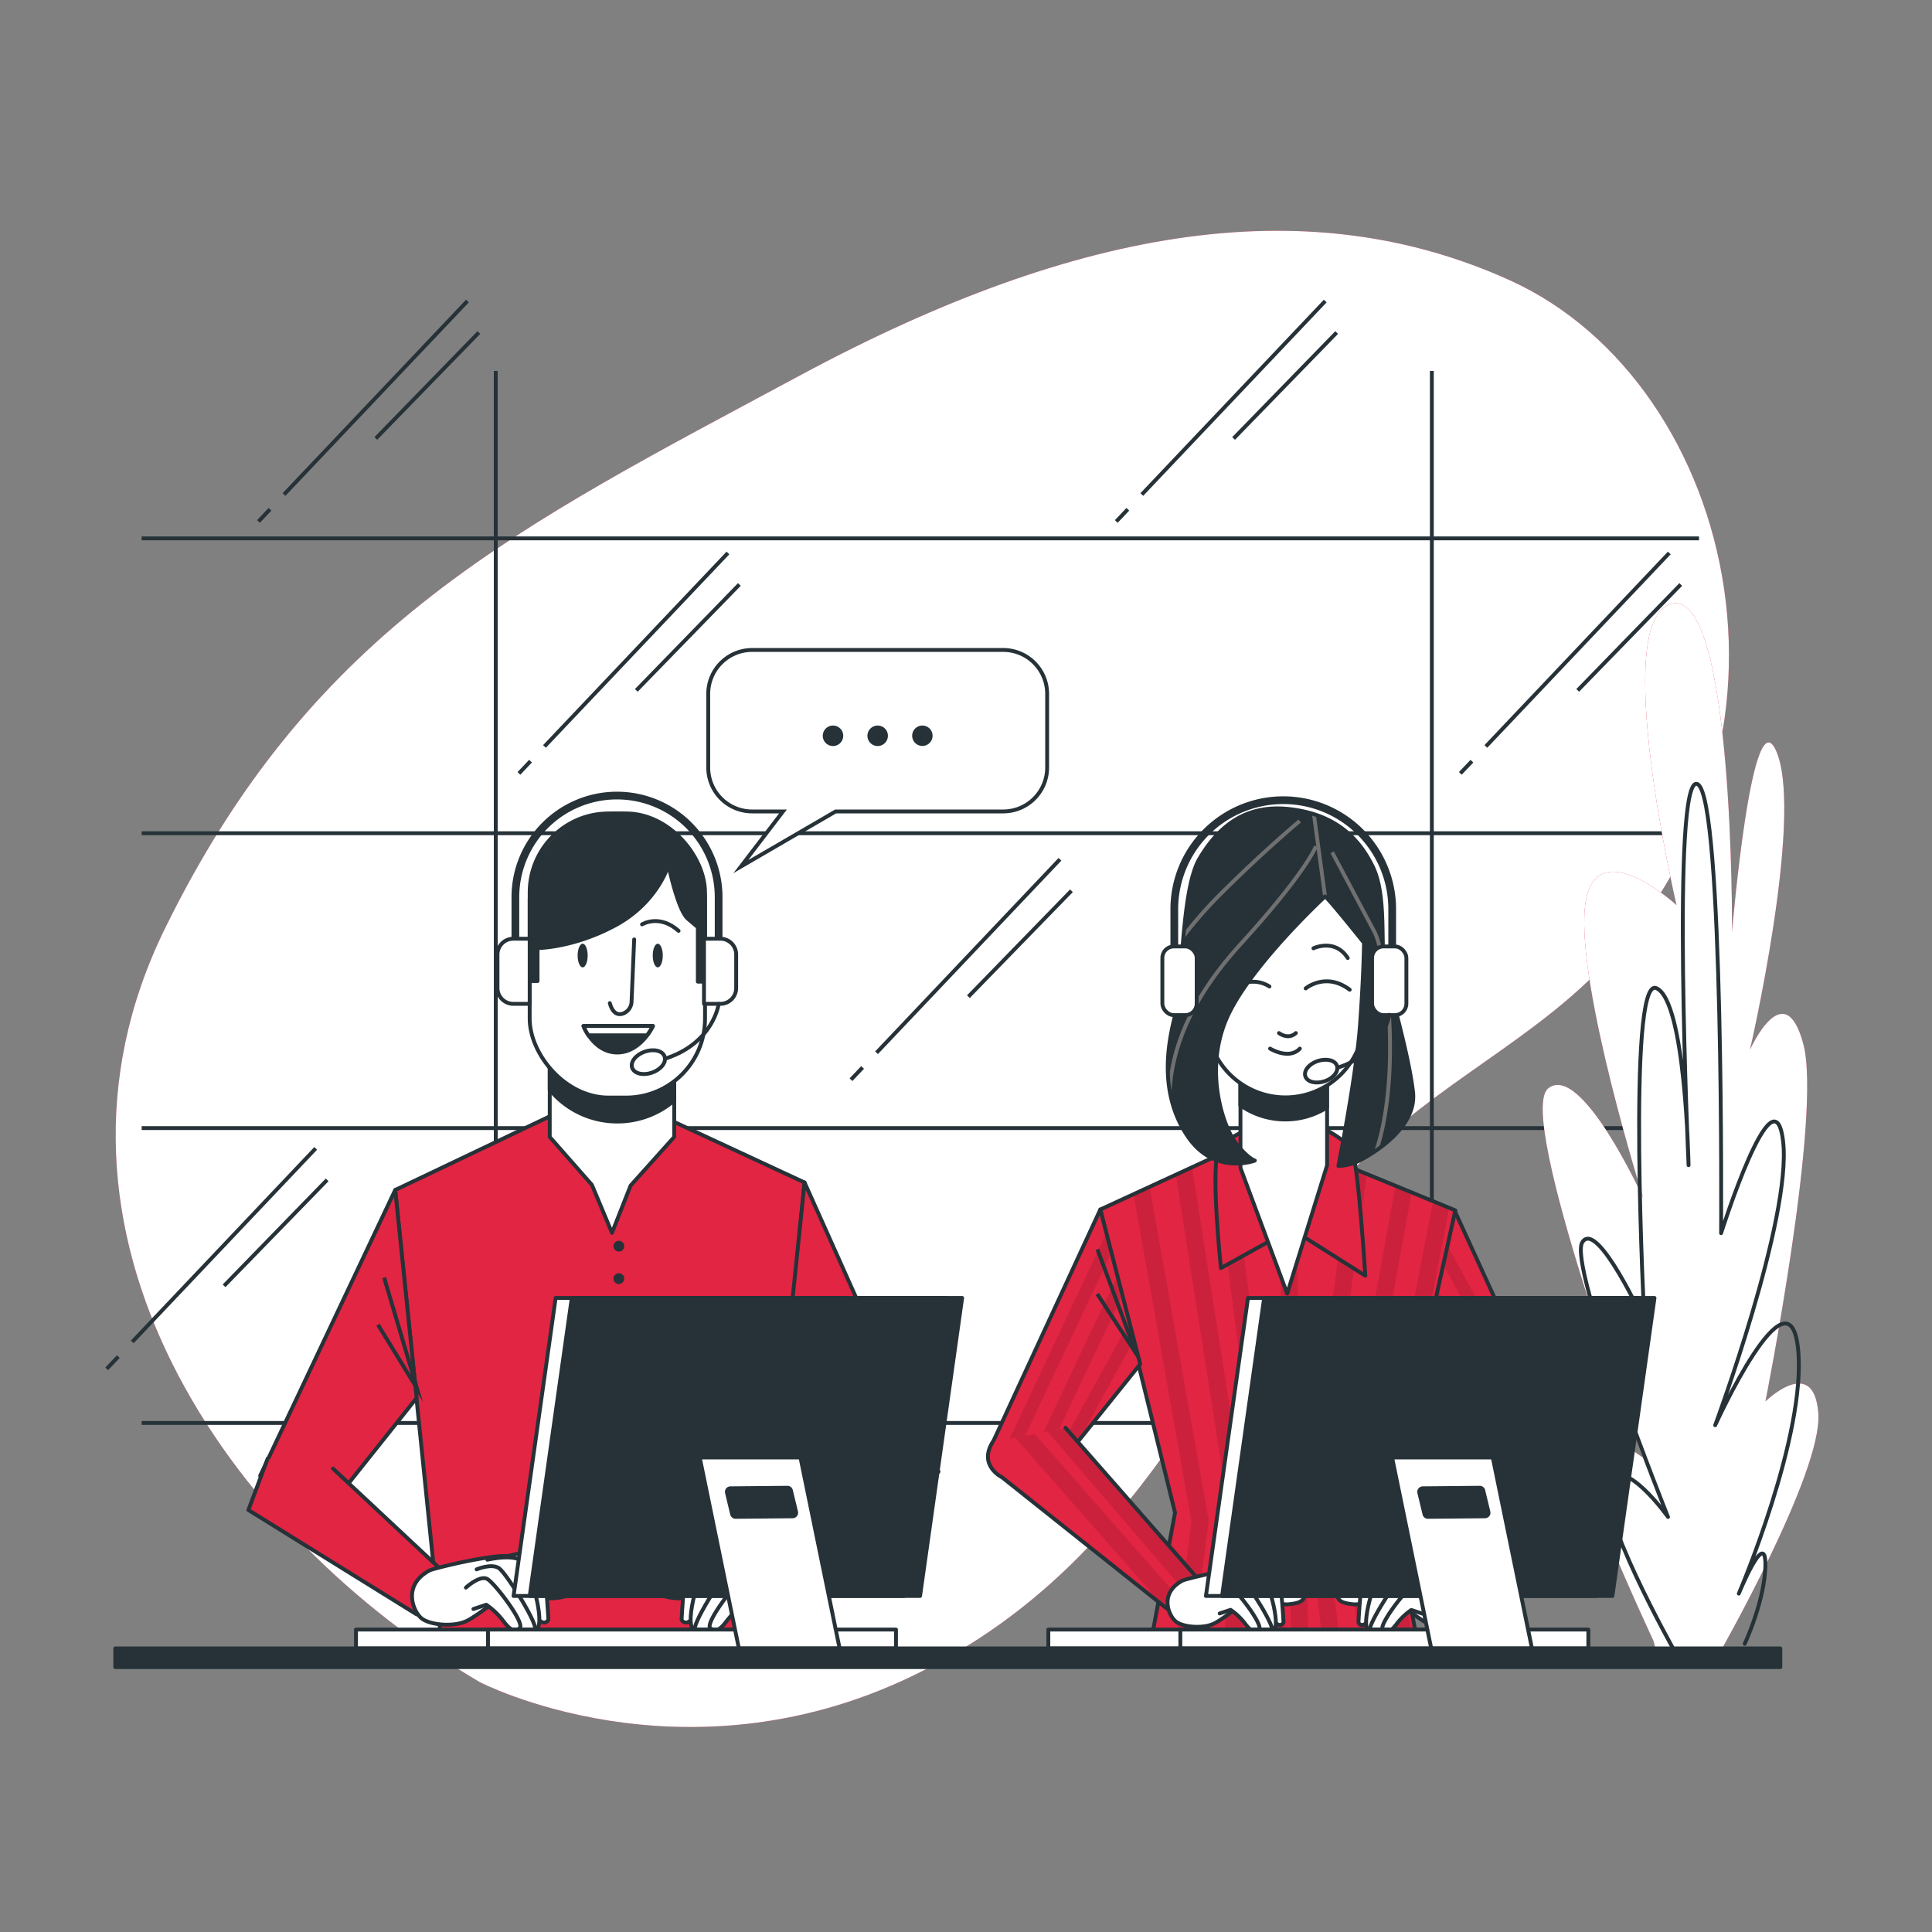
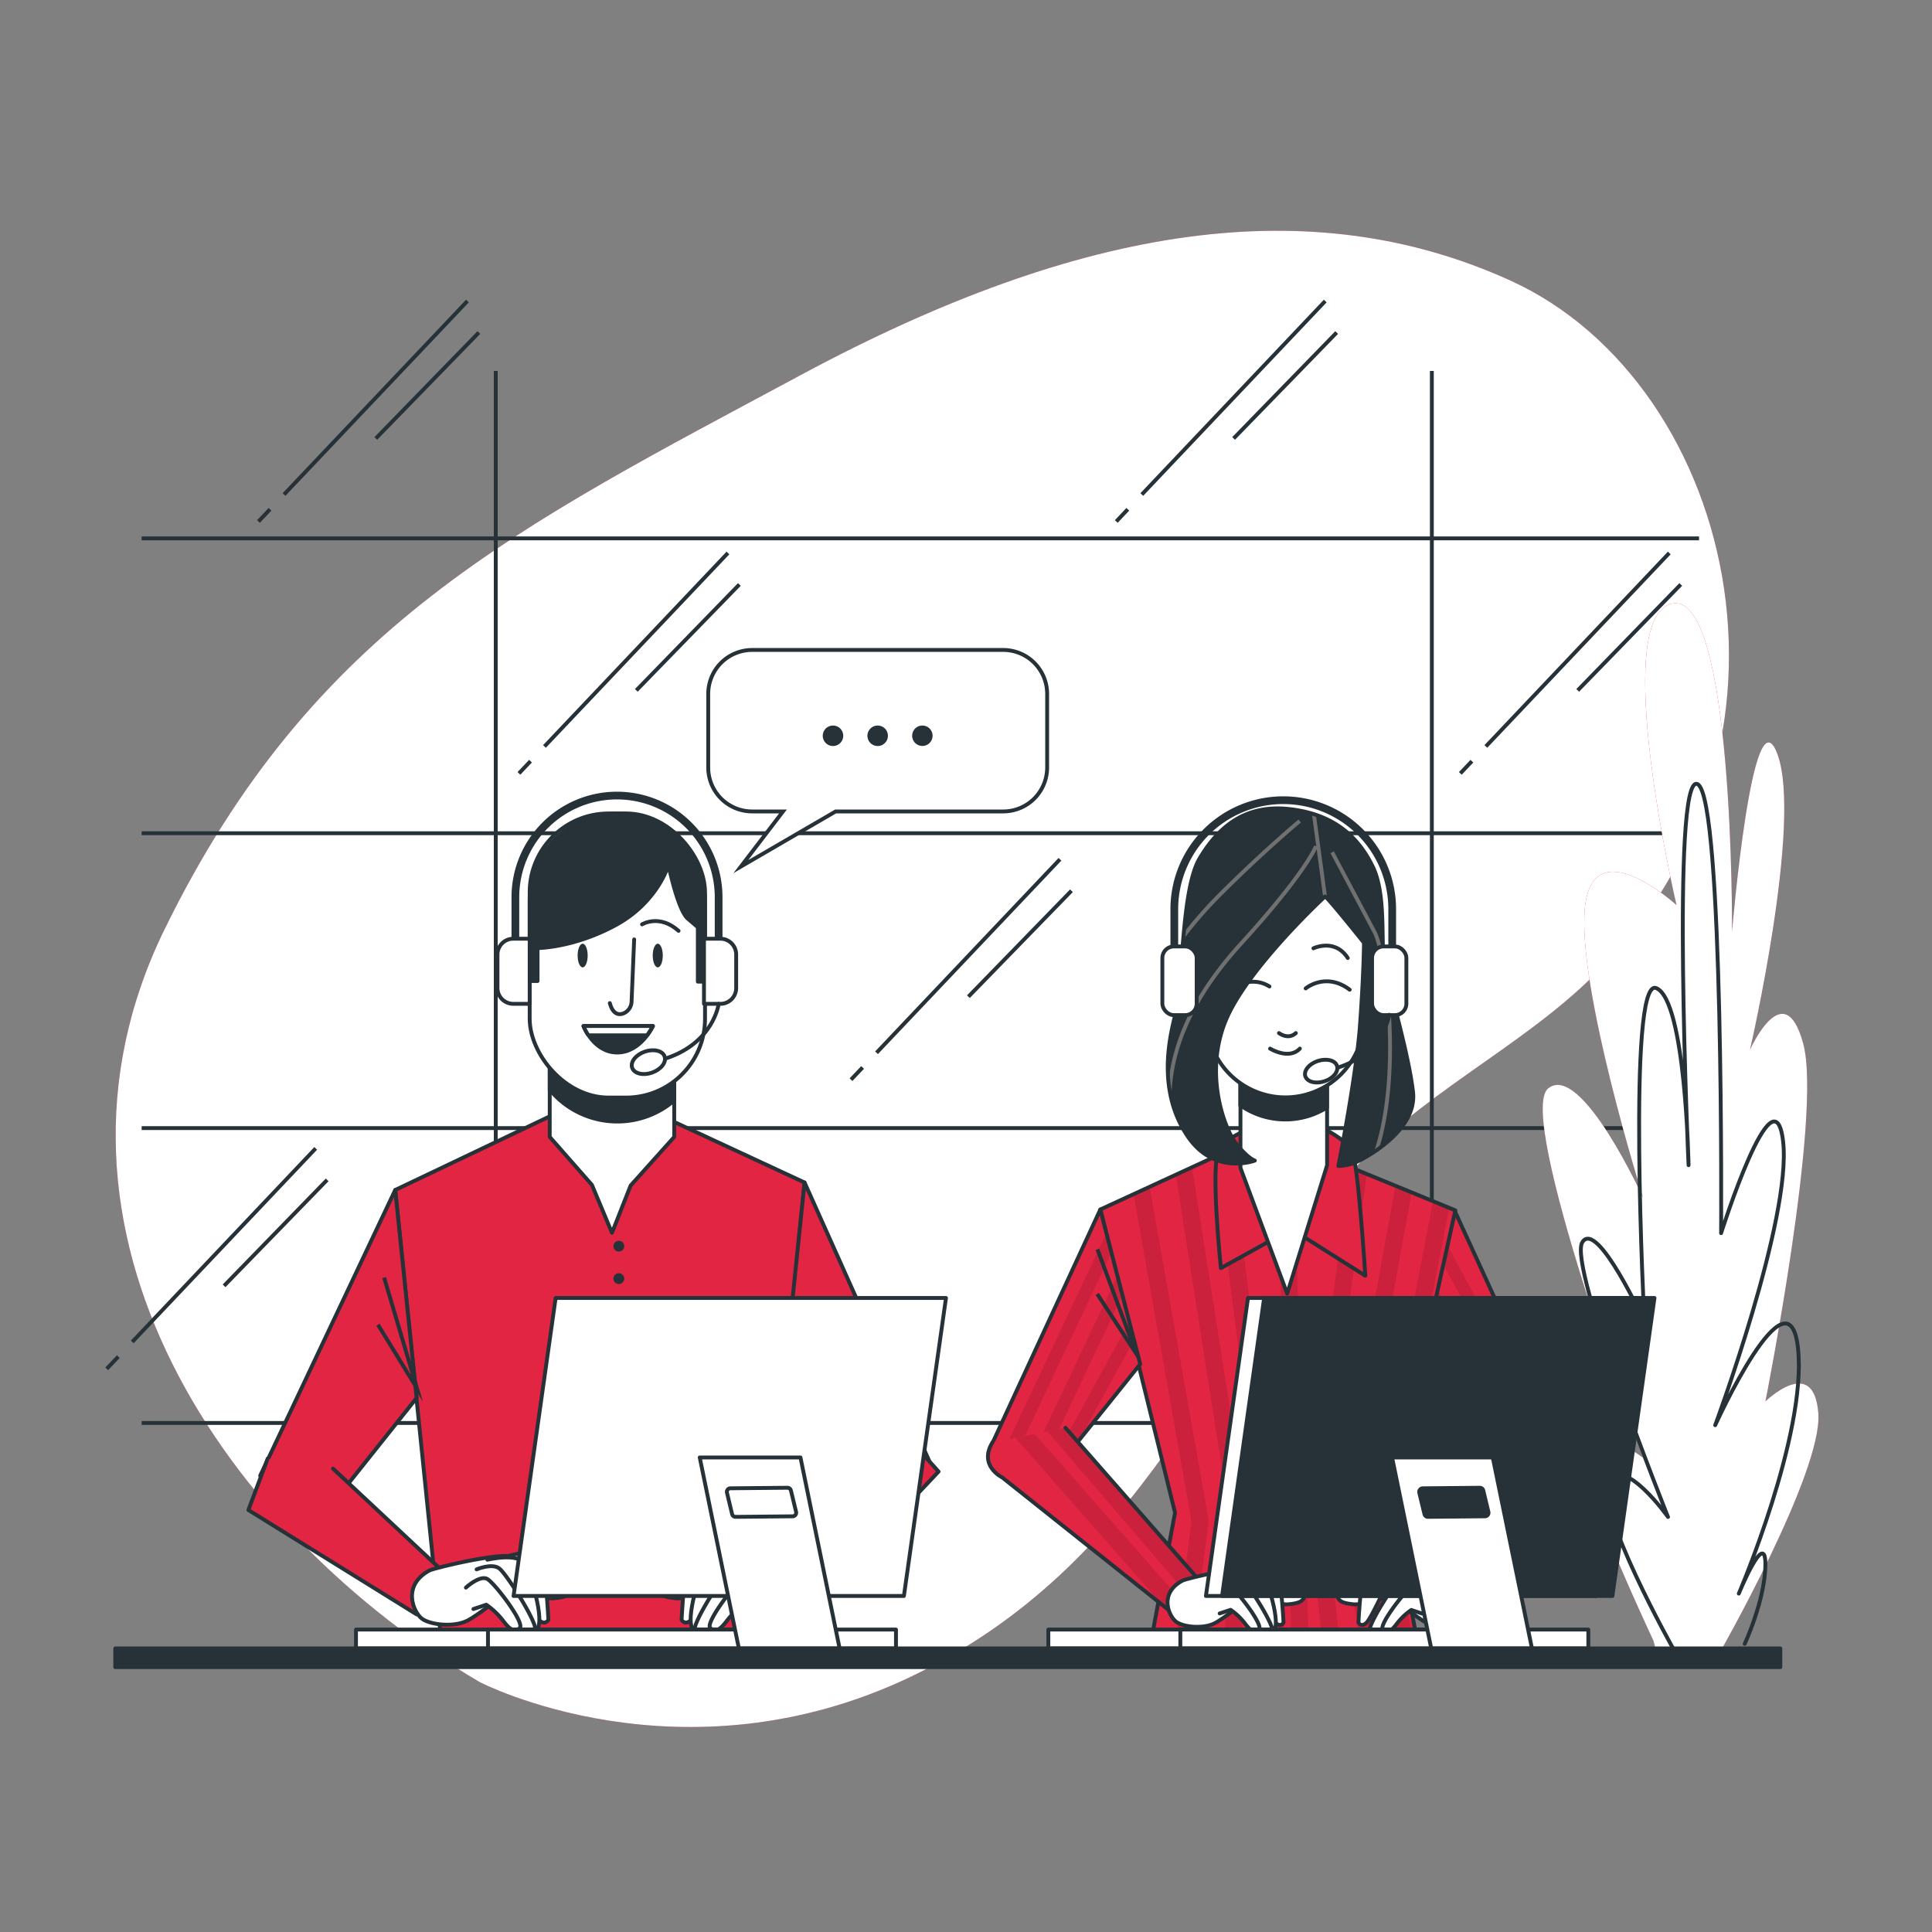
<svg xmlns="http://www.w3.org/2000/svg" viewBox="0 0 500 500">
  <rect x="0" y="0" width="500" height="500" fill="#808080" stroke="none" />
  <style>.B{stroke-linejoin:round}.C{stroke:#263238}.D{fill:#e22543}.E{stroke-linecap:round}.F{fill:#fff}.G{fill:none}.H{fill:#263238}.I{stroke-miterlimit:10}.J{opacity:.1}</style>
  <defs>
    <clipPath id="A">
      <path d="M376.42 313.24l27.85 60.78-17.52 4.94-20.66-25.72 10.33-40z" class="B C D" />
    </clipPath>
    <clipPath id="B">
      <path d="M321.03 296.31l-36.27 16.71 19.34 78.47-6.16 33.01h68.81l-6.81-35.87 16.7-75.39-38.03-15.61-17.58-1.32z" class="B C D" />
    </clipPath>
    <clipPath id="C">
      <path d="M284.76 313.02l-28.57 61.87 18.24 3.85 20.66-25.72-10.33-40z" class="B C D" />
    </clipPath>
    <clipPath id="D">
      <path d="M275.74,369.51l36.05,41.11-7,7.91-45.43-36.18s-6.23-3-2.49-9.1" class="B C D E" />
    </clipPath>
    <clipPath id="E">
      <path d="M383.68,370.83l-12,40.83,8.68,6.06,19.61-31.52s8.06-9.1,3-14.22" class="B C D E" />
    </clipPath>
    <clipPath id="F">
      <path d="M342.92 232s-20.08 18.54-25.68 32.05-.58 27.62 2.51 31.68 5 4.63 5 4.63-10.62 4.06-17.57-6.56-5.22-22.6-3.09-30.9 1.54-32.64 6.37-40.75 11.78-14.1 23.37-12.75 17.76 7.34 21.43 14.87 1.93 20.28 3.09 25.88 6.18 22.4 7.34 32.44-12.53 17.19-14.69 18.16a12.85 12.85 0 0 1-4.63 1s4.63-23.17 5.6-36.5S353 244 353 244s-9.11-11.42-10.08-12z" class="B C H" />
    </clipPath>
    <path id="G" d="M124.15 435.32s52.15 27.11 111.75-1.47 79-84 109.88-125.58c16.2-21.79 42.7-33.93 62.92-52.25C473.34 197.43 450 99.48 390.88 72.6c-51.21-23.27-110.36-14.93-183.65 24.46S81.13 161.88 42.65 240.38s16.66 156.95 81.5 194.94z" />
    <path id="H" d="M427.92 424.65s-24.76-52.76-19.38-54.28 16.66 6.88 16.66 6.88-33.1-88.7-24.53-95.58S425.24 310 425.24 310s-17.09-54.33-15.08-75 23.72-.76 23.72-.76-17.39-74.17-1.24-78 15.61 84.87 15.61 84.87 5.3-63.47 11.77-45.88-7.13 76.46-7.13 76.46 8.87-19.88 13.8-1.53-9.8 92.52-9.8 92.52 12.52-12.23 13.69 3.06-25.92 62.7-25.92 62.7L429.33 430z" />
    <path id="I" d="M376.42 313.24l27.85 60.78-17.52 4.94-20.66-25.72 10.33-40z" />
    <path id="J" d="M321.03 296.31l-36.27 16.71 19.34 78.47-6.16 33.01h68.81l-6.81-35.87 16.7-75.39-38.03-15.61-17.58-1.32z" />
    <path id="K" d="M284.76 313.02l-28.57 61.87 18.24 3.85 20.66-25.72-10.33-40z" />
    <path id="L" d="M275.74,369.51l36.05,41.11-7,7.91-45.43-36.18s-6.23-3-2.49-9.1" />
    <path id="M" d="M383.68,370.83l-12,40.83,8.68,6.06,19.61-31.52s8.06-9.1,3-14.22" />
    <path id="N" d="M342.92 232s-20.08 18.54-25.68 32.05-.58 27.62 2.51 31.68 5 4.63 5 4.63-10.62 4.06-17.57-6.56-5.22-22.6-3.09-30.9 1.54-32.64 6.37-40.75 11.78-14.1 23.37-12.75 17.76 7.34 21.43 14.87 1.93 20.28 3.09 25.88 6.18 22.4 7.34 32.44-12.53 17.19-14.69 18.16a12.85 12.85 0 0 1-4.63 1s4.63-23.17 5.6-36.5S353 244 353 244s-9.11-11.42-10.08-12z" />
  </defs>
  <use href="#G" class="D" />
  <use href="#G" opacity=".8" class="F" />
  <g class="C G I">
    <path d="M36.66 368.26h403.05M36.66 291.95h403.05M36.66 215.64h403.05M36.66 139.33h403.05" />
    <path d="M128.3 96v272.44M370.56 96v272.44M137.3 196.99l-3 3.16m54.09-57.04l-47.48 50.07m50.44-41.92l-26.67 27.41m216.25 18.32l-3 3.16m54.08-57.04l-47.47 50.07m50.44-41.92l-26.67 27.41M30.62 351.09l-3 3.16M81.7 297.2l-47.47 50.08m50.44-41.93l-26.68 27.42M69.88 131.8l-2.99 3.16m54.08-57.05L73.5 127.98m50.43-41.92l-26.67 27.41m194.62 18.33l-2.99 3.16m54.08-57.05l-47.47 50.07m50.43-41.92l-26.67 27.41m-96.02 162.79l-3 3.16m54.08-57.04l-47.47 50.07m50.44-41.92l-26.67 27.41" />
  </g>
  <use href="#H" class="D" />
  <use href="#H" opacity=".6" class="F" />
  <path d="M433.21 427s-20.64-36.7-16.82-43.59 15.29 9.18 15.29 9.18-26-65-22.17-71.11 16.06 20.65 16.06 20.65-4.59-89.46 3.05-86.41 8.38 45.83 8.38 45.83-4.58-101.69 2.3-98.63 6.12 116.22 6.12 116.22 13.76-43.59 16.05-23.71-17.58 73.41-17.58 73.41S463 326.78 465.33 349 450 412.42 450 412.42s6.88-16.82 6.88-7.65-5.35 20.65-5.35 20.65" class="B C E G" />
  <use href="#I" class="D" />
  <g clip-path="url(#A)">
    <g class="J">
      <path d="M371.39 332.7l-1.18 4.59 23.13 39.81 3.32-.93-25.27-43.47zm15.49 46.23l3.34-.94-21.52-34.87-1.15 4.47 19.33 31.34zm-12.63-57.3l-1.22 4.74 26.56 48.97 3.28-.93-28.62-52.78z" />
    </g>
  </g>
  <use href="#I" class="B C G" />
  <use href="#J" class="D" />
  <g clip-path="url(#B)">
    <g class="J">
      <path d="M321.36 424.5l1.39-31.26a2.2 2.2 0 0 0 0-.44l-14.25-90.71-4.2 1.93 14 89.25-1.39 31.23zm8.34-38.74v-.12l-11.3-88.12-4.23 2 11.1 86.67 2.86 38.36h4.46zm-20.92 38.74l4-30.51a2.22 2.22 0 0 0 0-.68l-15.25-86.15-4.17 1.92 15 84.67-4 30.75zm66.28-111.91l-4.19-1.72-15.29 79.07a2.27 2.27 0 0 0 0 .78l5.5 33.78h4.51L360 390.4l.13-.65-.22-1.12 3.35-15.09zm-40.08-7.3l-4.44.13 3.69 119.08h4.44l-3.69-119.21zm15.59 84.53l14.77-81.22-4.2-1.73-15 82.54a2 2 0 0 0 0 .77L352 424.5h4.51zm-8.07-2.76l11.23-83.23-4.25-1.74-11.42 84.65a2 2 0 0 0 0 .54l4.14 37.22h4.47z" />
    </g>
  </g>
  <use href="#J" class="B C G" />
  <use href="#K" class="D" />
  <g clip-path="url(#C)">
    <g class="J">
      <path d="M292.27 342.1l-19.9 36.21 2.06.43 4.76-5.93 14.29-26-1.21-4.71zm-1.79-6.92l-1.3-5.04-22.21 47.03 3.35.71 20.16-42.7zm-30.76 40.45l3.35.71 24.57-52.17-1.31-5.06-26.61 56.52z" />
    </g>
    <path d="M284.01 323.32l10.08 27.05-10.12-15.49" class="C G I" />
  </g>
  <use href="#K" class="B C G" />
  <use href="#L" class="D" />
  <g clip-path="url(#D)">
    <g class="J">
      <path d="M308.01 413.48l3.38-2.89-18.18-21.16-17.47-19.92-4.7.93 36.97 43.04zm-7.2 1.9l3.01 2.4 2.83-2.49-38.88-44.2-5.04.99 38.08 43.3z" />
    </g>
  </g>
  <g class="B C">
    <use href="#L" class="E G" />
    <g class="F">
      <path d="M306 409.07c1-.56 18.39-4.72 18.63-2.59s5.42 4.48 7.78 4.48 4.72-1.89 5.19.94-2.12 3.07-4.24 3.3-9.44-2.12-9.44-2.12-6.84 5.66-9.67 7.07-8 1-9.9-.47-4.47-7.31 1.65-10.61z" />
      <g class="E">
        <path d="M322.05,406.24s6.6-1.89,8-1.18,2.13,14.86,2.13,14.86-.71,1.41-2.13,0-6.13-12-6.13-12" />
        <path d="M318.74,406.71s6.84-1.65,8.26.94,4.95,14.15,2.12,14.63-3.77-3.31-3.77-3.31l-4.48-8.25-3.07-.47" />
        <path d="M316.39,408.83s3.3-1.41,4.95-.23,9.2,13.2,7.78,13.68-4.72.23-5.19-.71-6.6-9-6.6-9" />
        <path d="M314,412.84s3.06-2.83,4.71-1.88,8.49,9.9,7.08,10.84-2.36,0-3.77-1.88a16.5,16.5,0,0,0-3.54-3.3l-2.83.94" />
      </g>
    </g>
  </g>
  <use href="#M" class="D" />
  <g clip-path="url(#E)">
    <g class="J">
      <path d="M380.63 417.23l.15-.25 16.61-45.33-4.64-.28-16.05 43.82 1.8 1.25 2.13.79zm-8.93-5.54l3.77 2.64 15.5-42.94-.43-.15-4.15-.25-14.69 40.7zm32.64-37.32a5.62 5.62 0 0 0-1.42-2.39l-2.38-.14L388 405.43l11.92-19.18z" />
    </g>
  </g>
  <g class="B C">
    <use href="#M" class="E G" />
    <g class="F">
      <path d="M377.72 409.07c-1-.56-18.4-4.72-18.63-2.59s-5.43 4.48-7.78 4.48-4.72-1.89-5.19.94 2.12 3.07 4.24 3.3 9.44-2.12 9.44-2.12 6.84 5.66 9.67 7.07 8 1 9.9-.47 4.48-7.31-1.65-10.61z" />
      <g class="E">
        <path d="M361.68,406.24s-6.6-1.89-8-1.18-2.12,14.86-2.12,14.86.71,1.41,2.12,0,6.14-12,6.14-12" />
-         <path d="M365,406.71s-6.83-1.65-8.25.94-5,14.15-2.12,14.63,3.77-3.31,3.77-3.31l4.48-8.25,3.07-.47" />
        <path d="M367.34,408.83s-3.3-1.41-4.95-.23-9.2,13.2-7.78,13.68,4.71.23,5.19-.71,6.6-9,6.6-9" />
        <path d="M369.7,412.84S366.64,410,365,411s-8.49,9.9-7.07,10.84,2.36,0,3.77-1.88a16.5,16.5,0,0,1,3.54-3.3l2.83.94" />
      </g>
    </g>
    <path d="M323.66 292.13s-5.71 1.76-8.13 5.28.44 30.77.44 30.77l18.25-10.11 19.12 12.09s-1.76-27.91-3.3-31.87-11.21-8.57-14.51-8.13-11.87 1.97-11.87 1.97z" class="D" />
    <path d="M321.03 276.97v25.28l12.09 32.53 10.33-33.19v-24.84l-22.42.22z" class="F" />
    <path d="M321,286.05a20.23,20.23,0,0,0,11.65,3.67h0a20.2,20.2,0,0,0,10.77-3.1v-9.87L321,277Z" class="H" />
    <path d="M332.68,284h0a20.37,20.37,0,0,1-20.37-20.36L308.72,235a24,24,0,0,1,24-24h0a24,24,0,0,1,24,24L353,263.6A20.36,20.36,0,0,1,332.68,284Z" class="F" />
    <path d="M337.91 255.8s5.19-4.35 11.39.34m-20.77-.84a7.86 7.86 0 0 0-5.19-1.17m16.58-8.71s5.53-2.68 8.88 2.51M331 267.36s2.35 1.84 4.36 0m-6.66 4.02s4.86 3 7.7 0" class="E G" />
  </g>
  <use href="#N" class="H" />
  <g clip-path="url(#F)" stroke="#707070" class="G I">
    <path d="M340.57 219s-2.37 6.53-19.42 25.24-21.68 36.56-16.5 54m31.71-85.76s-9.38 7.77-21 19.41a108.81 108.81 0 0 0-18.12 24.27m47.53-35.59l11 20.71c3.88 7.77 8.42 51.44-5.17 67m-10.68-98.39l3 22.11" />
  </g>
  <g class="B C">
    <use href="#N" class="G" />
    <g class="F">
      <rect x="300.82" y="244.94" width="8.88" height="17.77" rx="2.96" />
      <rect x="355.09" y="244.94" width="8.88" height="17.77" rx="2.96" />
    </g>
    <g class="G">
      <path d="M360.3,244.94v-9.66a28.19,28.19,0,0,0-28.19-28.19h0a28.2,28.2,0,0,0-28.2,28.19v9.66" stroke-width="2" />
      <path d="M359.53,262.62s-1.25,9.67-13.08,13.61" class="E" />
      <path d="M346 275.81c.5 1.45-.91 3.25-3.16 4s-4.46.24-5-1.21.91-3.25 3.15-4 4.54-.24 5.01 1.21z" />
    </g>
    <path d="M143.6 288.28l-41.32 19.69 11.92 116.77h82.37l11.65-118.71L169.39 288l-25.79.28z" class="D" />
  </g>
  <g class="H">
    <circle cx="160.16" cy="322.51" r="1.4" />
    <path d="M161.56 330.91a1.4 1.4 0 1 1-1.4-1.4 1.4 1.4 0 0 1 1.4 1.4z" />
  </g>
  <g class="B C">
    <path d="M174.49 294.24l-11.29 12.59-4.82 12.23-5.19-12.41-10.92-12.41V272.2h32.22v22.04z" class="F" />
    <path d="M142.27,282a22.62,22.62,0,0,0,17.5,8.25h0a22.56,22.56,0,0,0,14.72-5.44V272.2H142.27Z" class="H" />
    <rect x="137.08" y="210.52" width="45.38" height="73.53" rx="20.42" class="F" />
    <path d="M164.12,243.12l-.67,16.07a3.4,3.4,0,0,1-2.29,3.15c-1.21.37-2.59,0-3.34-2.73" class="E G" />
    <path d="M151 265.53h18s-3.15 6.86-9.26 6.86-8.74-6.86-8.74-6.86z" class="H" />
-     <path d="M152.28 267.94h15.16a14.77 14.77 0 0 0 1.5-2.41H151a13.11 13.11 0 0 0 1.28 2.41z" class="F" />
+     <path d="M152.28 267.94h15.16a14.77 14.77 0 0 0 1.5-2.41H151a13.11 13.11 0 0 0 1.28 2.41" class="F" />
  </g>
  <g class="H">
    <ellipse cx="150.79" cy="247.29" rx="1.3" ry="3.06" />
    <ellipse cx="170.23" cy="247.29" rx="1.3" ry="3.06" />
  </g>
  <g class="C">
    <g class="B">
      <path d="M166.16,239.23s4.44-2.78,9.45,1.67" class="E G" />
      <path d="M159.77 210.52h0a22.69 22.69 0 0 0-22.69 22.69v20.67h.19 1.85v-8.52s9.26 0 20.19-5.92S173 223.86 173 223.86s2.41 11.67 5 13.89l2.6 2.22v14.08h1.85v-20.84a22.69 22.69 0 0 0-22.68-22.69z" class="H" />
      <path d="M132.83 242.94h4.25a0 0 0 0 1 0 0v16.85a0 0 0 0 1 0 0h-4.25a4.08 4.08 0 0 1-4.08-4.08V247a4.08 4.08 0 0 1 4.08-4.06zm53.61 16.85h-4.25 0v-16.85h0 4.25a4.08 4.08 0 0 1 4.08 4.08v8.71a4.08 4.08 0 0 1-4.08 4.06z" class="F" />
      <g class="G">
        <path d="M133.38,242.94V232.19a26.3,26.3,0,0,1,26.3-26.3h0a26.31,26.31,0,0,1,26.3,26.3v10.75" stroke-width="2" />
        <path d="M186,259.79s-1.3,10-13.52,14.08" class="E" />
        <path d="M172 273.43c.52 1.5-.94 3.36-3.26 4.17s-4.62.24-5.14-1.26.94-3.36 3.26-4.17 4.65-.24 5.14 1.26z" />
      </g>
      <path d="M102.28 307.97l-34.95 73.95 14.42 12.58 26.07-32.72-5.54-53.81z" class="D" />
    </g>
    <path d="M99.41 330.64l8.49 28.64-10.08-16.45" class="G I" />
    <g class="B D">
      <path d="M208.22 306.03l33.28 74.33-20.52 8.88-18.31-29.4 5.55-53.81z" />
      <path d="M86.19 380.08l29.95 28.01-8.32 9.71-43.54-27.01 5-13.31" class="E" />
    </g>
    <g class="F B">
      <path d="M111.15 406.43c1.22-.66 21.63-5.55 21.91-3.05s6.38 5.27 9.15 5.27 5.55-2.22 6.1 1.11-2.49 3.6-5 3.88-11.09-2.5-11.09-2.5-8 6.66-11.37 8.33-9.43 1.1-11.65-.56-5.26-8.6 1.95-12.48z" />
      <g class="E">
        <path d="M130 403.1s7.77-2.22 9.43-1.38 2.5 17.47 2.5 17.47-.84 1.66-2.5 0-7.2-14.19-7.2-14.19" />
        <path d="M126.13,403.66s8-1.94,9.7,1.11,5.83,16.64,2.5,17.19-4.44-3.88-4.44-3.88l-5.27-9.71-3.6-.55" />
        <path d="M123.35,406.15s3.89-1.66,5.83-.27S140,421.41,138.33,422s-5.55.28-6.1-.83-7.77-10.54-7.77-10.54" />
        <path d="M120.58,410.87s3.61-3.33,5.55-2.22,10,11.65,8.32,12.76-2.78,0-4.44-2.22a19.43,19.43,0,0,0-4.16-3.89l-3.33,1.11" />
      </g>
    </g>
    <path d="M215.95 373l-17.56 37.06 11.3 5.97 33.21-35.19-9.53-10.55" class="B D E" />
    <g class="F">
      <path d="M207.18 406.43c-1.22-.66-21.64-5.55-21.91-3.05s-6.38 5.27-9.16 5.27-5.54-2.22-6.1 1.11 2.5 3.6 5 3.88 11.09-2.5 11.09-2.5 8 6.66 11.37 8.33 9.43 1.1 11.65-.56 5.27-8.6-1.94-12.48z" class="B" />
      <g class="E B">
        <path d="M188.32,403.1s-7.77-2.22-9.43-1.38-2.5,17.47-2.5,17.47.83,1.66,2.5,0S186.1,405,186.1,405" />
        <path d="M192.2,403.66s-8-1.94-9.71,1.11S176.67,421.41,180,422s4.43-3.88,4.43-3.88l5.27-9.71,3.61-.55" />
        <path d="M195,406.15s-3.88-1.66-5.82-.27S178.33,421.41,180,422s5.54.28,6.1-.83,7.76-10.54,7.76-10.54" />
        <path d="M197.75,410.87s-3.61-3.33-5.55-2.22-10,11.65-8.32,12.76,2.77,0,4.44-2.22a19.43,19.43,0,0,1,4.16-3.89l3.33,1.11" />
      </g>
      <path d="M259.66 168.21h-65a11.37 11.37 0 0 0-11.37 11.36v19A11.37 11.37 0 0 0 194.64 210h8l-10.91 14.27L216.26 210h43.4A11.37 11.37 0 0 0 271 198.6v-19a11.37 11.37 0 0 0-11.34-11.39z" class="I" />
    </g>
  </g>
  <path d="M218.23 190.41a2.65 2.65 0 1 1-2.65-2.64 2.65 2.65 0 0 1 2.65 2.64zm11.56 0a2.65 2.65 0 1 1-2.64-2.64 2.64 2.64 0 0 1 2.64 2.64zm11.56 0a2.64 2.64 0 1 1-2.64-2.64 2.64 2.64 0 0 1 2.64 2.64z" class="H" />
  <g class="B C F">
    <path d="M271.31 421.73h121.14v4.89H271.31z" />
    <path d="M305.47 421.73h105.59v4.89H305.47zm107.64-8.69H312.09l10.89-77.13H424l-10.89 77.13z" />
  </g>
  <path d="M417.29 413.04H316.27l10.89-77.13h101.02l-10.89 77.13z" class="B C H" />
  <g class="F B C">
    <path d="M386.33 377.19l10.14 49.42H370.4l-10.13-49.42zm-17.68 14.67a.92.92 0 0 0 .9.7l14.77-.14a.92.92 0 0 0 .88-1.14l-1.33-5.54a.93.93 0 0 0-.9-.71l-14.77.14a.93.93 0 0 0-.89 1.14zM92.13 421.73h121.14v4.89H92.13z" />
    <path d="M126.29 421.73h105.59v4.89H126.29zm107.64-8.69H132.91l10.89-77.13h101.02l-10.89 77.13z" />
  </g>
-   <path d="M238.11 413.04H137.09l10.89-77.13H249l-10.89 77.13z" class="B C H" />
  <path d="M207.16,377.19l10.13,49.42H191.22l-10.13-49.42Zm-17.69,14.67a.93.93,0,0,0,.9.7l14.77-.14a.93.93,0,0,0,.89-1.14l-1.34-5.54a.92.92,0,0,0-.9-.71l-14.77.14a.92.92,0,0,0-.88,1.14Z" class="B C F" />
  <path d="M29.83 426.61h430.92v4.84H29.83z" class="B C H" />
</svg>